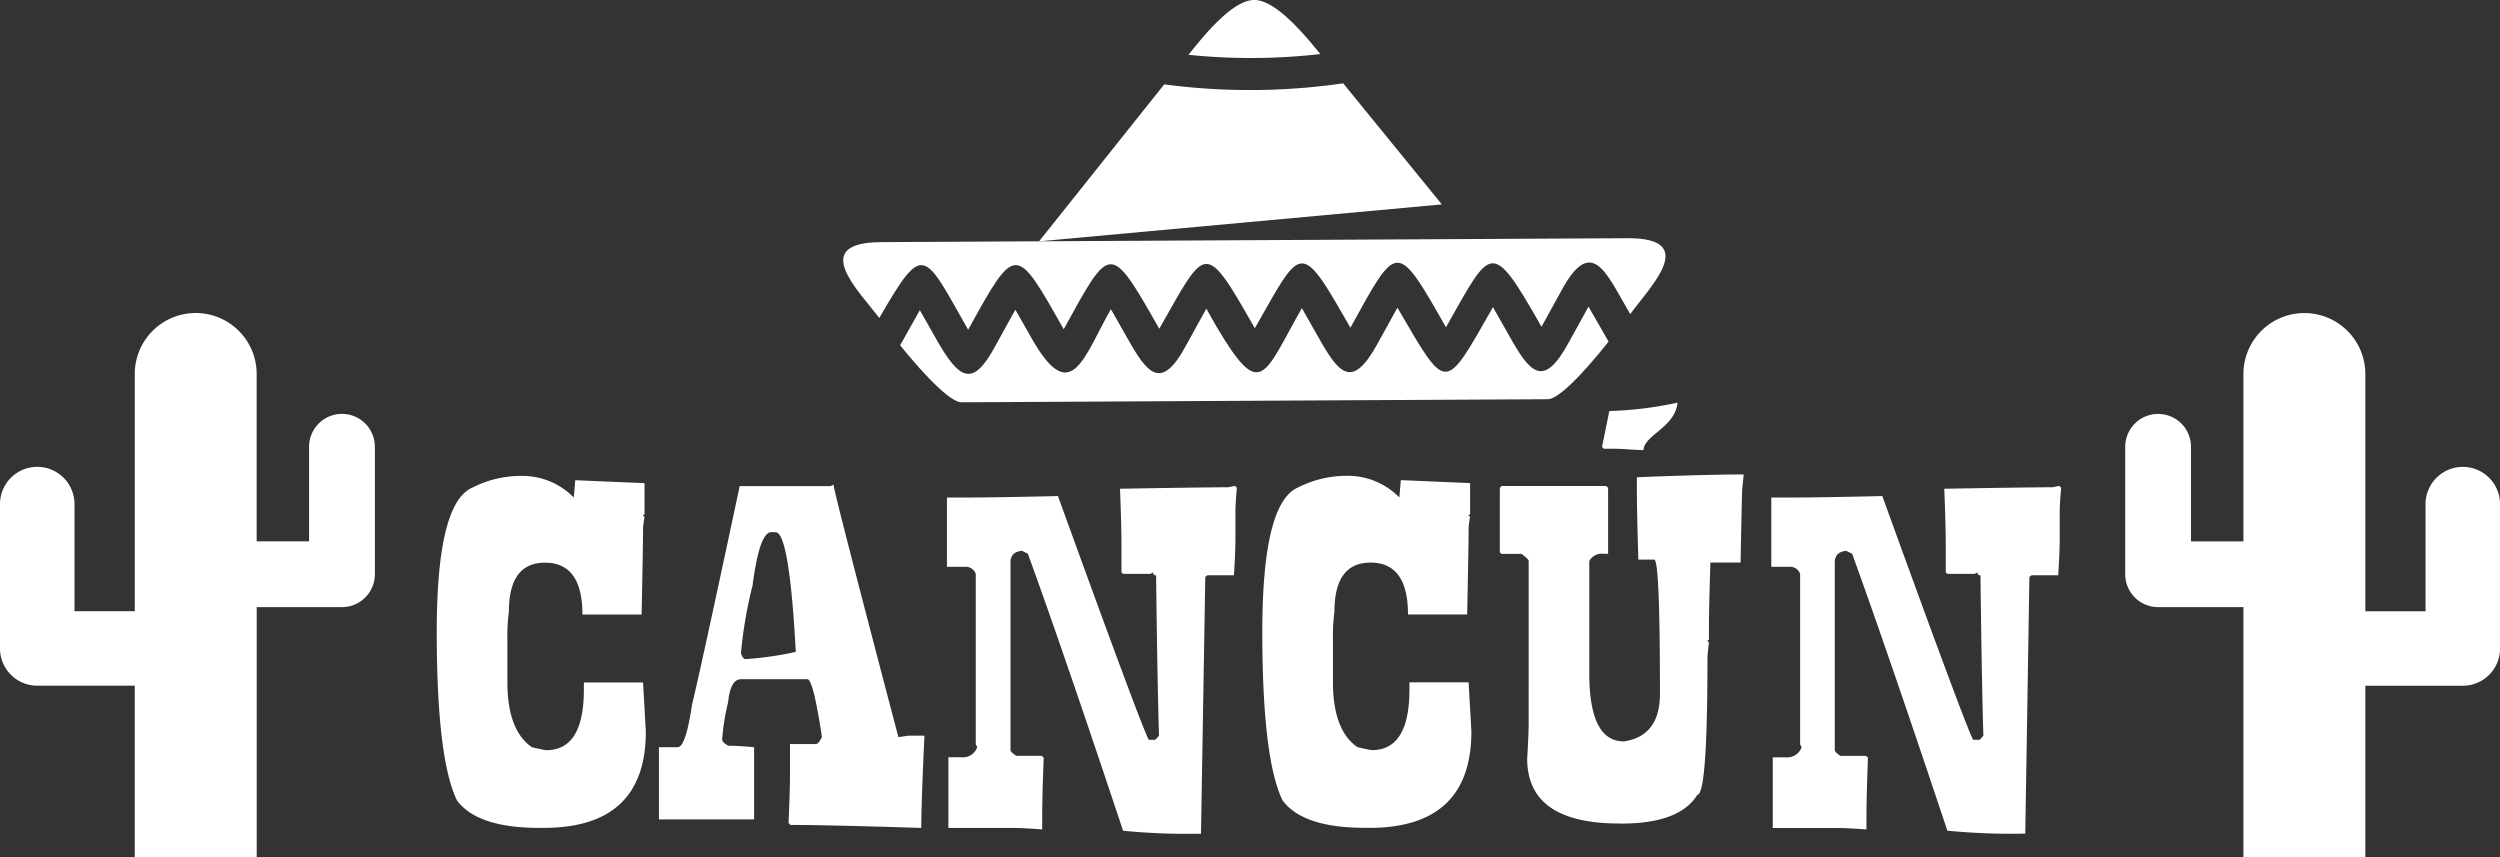
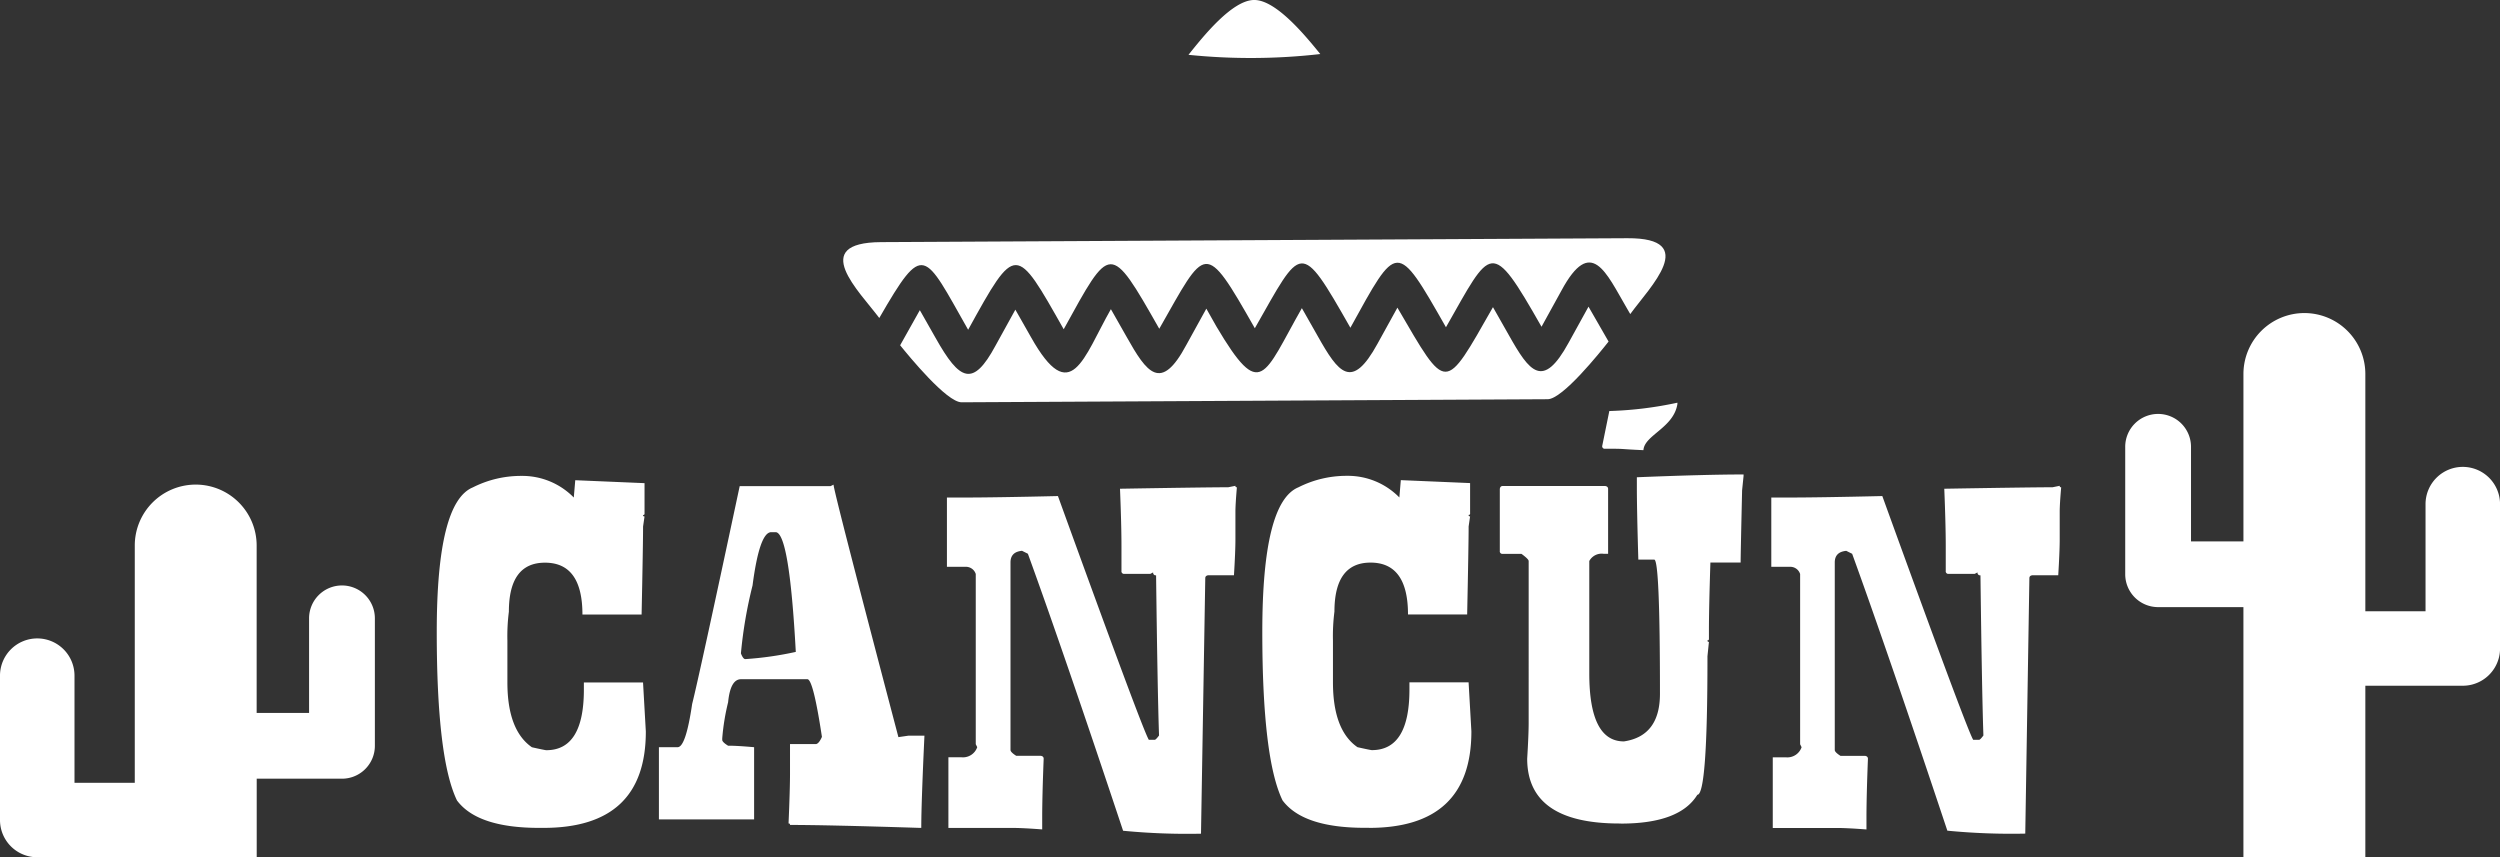
<svg xmlns="http://www.w3.org/2000/svg" viewBox="0 0 170.045 58.31">
  <rect x="0" y="0" width="170.045" height="58.31" fill="#333333" stroke="none" />
  <g transform="translate(-694.299 -140.122)">
    <g transform="translate(724.007 167.512)">
      <path d="M-184.314-49.851h-.293q-4.2,0-5.59-1.866-1.376-2.846-1.376-11.48,0-8.795,2.451-9.812a7.243,7.243,0,0,1,3.336-.783,4.9,4.9,0,0,1,3.534,1.471l.1-1.178,4.712.2v2.063a.084.084,0,0,1-.1.1.084.084,0,0,0,.1.1l-.1.688q0,1.215-.1,5.985h-4.024q0-3.527-2.546-3.527-2.458,0-2.458,3.336a13.157,13.157,0,0,0-.1,1.961v2.846q0,3.256,1.668,4.412.893.2.98.2,2.554,0,2.554-4.119v-.49h4.024l.19,3.336Q-177.348-49.851-184.314-49.851Zm25.7,0h-.1q-6.322-.2-8.831-.2a.084.084,0,0,0-.1-.1q.1-2.312.1-3.432v-1.968h1.771q.2-.037.4-.49-.593-3.922-.988-3.922h-4.515q-.724,0-.878,1.566a15.19,15.19,0,0,0-.4,2.458v.1q0,.154.4.4h.1q.519,0,1.668.1v4.91h-6.475v-4.91h1.273q.556,0,.988-2.941.49-1.946,3.234-14.817h6.183l.2-.1q0,.41,4.412,17.173l.688-.1h1.083Q-158.617-51.49-158.617-49.851Zm-11.97-11.48a22.89,22.89,0,0,0,3.432-.49q-.439-8.144-1.376-8.144h-.293q-.8,0-1.273,3.629a30.06,30.06,0,0,0-.79,4.617Q-170.734-61.331-170.587-61.331Zm30.994,11.875a45.136,45.136,0,0,1-5.3-.2q-4.024-12.095-6.475-18.841l-.4-.2q-.783.073-.783.79v12.753q0,.154.388.4h1.668q.2.029.2.2-.1,2.554-.1,4.017v.79q-1.324-.1-1.968-.1h-4.412v-4.807h.885a1.025,1.025,0,0,0,1.076-.688l-.1-.2V-67.119a.7.7,0,0,0-.688-.49h-1.273v-4.712h1.178q2.078,0,6.373-.1,5.795,15.995,6.183,16.58h.4q.073,0,.293-.293-.1-2.9-.2-10.895a.175.175,0,0,1-.2-.2l-.19.1H-144.8a.175.175,0,0,1-.2-.2v-1.668q0-1.456-.1-3.922,5.89-.1,7.361-.1l.49-.1a.084.084,0,0,0,.1.1q-.1,1.156-.1,1.668v1.866q0,.827-.1,2.451H-139.1q-.2.029-.2.2Zm11.429-.4h-.293q-4.2,0-5.59-1.866-1.376-2.846-1.376-11.48,0-8.795,2.451-9.812a7.243,7.243,0,0,1,3.336-.783,4.9,4.9,0,0,1,3.534,1.471l.1-1.178,4.712.2v2.063a.084.084,0,0,1-.1.1.084.084,0,0,0,.1.1l-.1.688q0,1.215-.1,5.985h-4.024q0-3.527-2.546-3.527-2.458,0-2.458,3.336a13.158,13.158,0,0,0-.1,1.961v2.846q0,3.256,1.668,4.412.893.2.98.2,2.554,0,2.554-4.119v-.49h4.024l.19,3.336Q-121.2-49.851-128.164-49.851Zm17.136-.293h-.1q-6.278,0-6.278-4.412.1-1.624.1-2.458V-68q0-.132-.49-.49h-1.273a.175.175,0,0,1-.2-.2v-4.215q.029-.2.2-.2h6.966q.2.029.2.2v4.412h-.3a.957.957,0,0,0-.98.49v7.653q0,4.617,2.356,4.617,2.451-.366,2.451-3.241,0-9.124-.388-9.124h-1.083q-.1-3.4-.1-4.91V-73.7q4.719-.19,7.258-.19v.1l-.1.98q-.1,4.4-.1,4.91h-2.056q-.1,3.1-.1,4.61v.585q0,.1-.1.1a.084.084,0,0,0,.1.1l-.1.98v.1q0,9.322-.688,9.322Q-107.026-50.143-111.028-50.143Zm27.5.688a45.137,45.137,0,0,1-5.3-.2Q-92.853-61.748-95.3-68.494l-.4-.2q-.783.073-.783.79v12.753q0,.154.388.4h1.668q.2.029.2.2-.1,2.554-.1,4.017v.79q-1.324-.1-1.968-.1H-100.7v-4.807h.885a1.025,1.025,0,0,0,1.076-.688l-.1-.2V-67.119a.7.7,0,0,0-.688-.49H-100.8v-4.712h1.178q2.078,0,6.373-.1,5.795,15.995,6.183,16.58h.4q.073,0,.293-.293-.1-2.9-.2-10.895a.175.175,0,0,1-.2-.2l-.19.1h-1.771a.175.175,0,0,1-.2-.2v-1.668q0-1.456-.1-3.922,5.89-.1,7.361-.1l.49-.1a.084.084,0,0,0,.1.1q-.1,1.156-.1,1.668v1.866q0,.827-.1,2.451h-1.763q-.2.029-.2.2Z" transform="translate(191.572 78.772)" fill="#fff" />
      <path d="M-7.368-.963h-.092c-1.4-.061-1.186-.092-2.05-.092h-.472a.168.168,0,0,1-.19-.19l.485-2.379h.1a25.233,25.233,0,0,0,4.53-.564V-4.1C-5.307-2.475-7.3-1.987-7.368-.963Z" transform="translate(89.443 4.188)" fill="#fff" />
    </g>
    <g transform="translate(751.654 140.122)">
      <path d="M1690.148,866.374l-50.76.266c-4.954.026-1.487,3.341-.126,5.161,3.039-5.267,3.015-4.534,6.044.8,3.257-5.911,3.236-5.807,6.5-.035,3.194-5.79,3.119-5.988,6.5-.033,3.2-5.62,3.046-6.118,6.5-.035,3.213-5.643,3.051-6.1,6.5-.034,3.2-5.8,3.122-5.981,6.5-.034,3.105-5.453,3.036-6.125,6.5-.034l1.353-2.456c2.029-3.761,3.033-1.228,4.458,1.206l.225.388C1691.67,869.7,1695.1,866.349,1690.148,866.374Z" transform="translate(-1636.81 -850.171)" fill="#fff" fill-rule="evenodd" />
      <path d="M1702.552,928.961l-1.06-1.867c-1.88,3.3-2.713,6.754-5.438,1.9l-1.06-1.867-1.351,2.45c-1.534,2.849-2.429,2.4-4.074-.525l-1.073-1.89-1.339,2.388c.592.732,3.167,3.883,4.18,3.878l39.867-.209c1.013-.005,3.555-3.183,4.139-3.922l-1.365-2.374-1.352,2.452c-1.755,3.208-2.653,2-4.073-.527l-1.073-1.891c-3.332,5.85-3.105,5.849-6.5.034l-1.352,2.451c-1.756,3.209-2.652,2-4.073-.527l-1.073-1.891c-2.62,4.6-2.768,6.386-5.811,1.25l-.687-1.216-1.359,2.465C1704.891,932.771,1703.94,931.436,1702.552,928.961Z" transform="translate(-1683.286 -906.065)" fill="#fff" fill-rule="evenodd" />
-       <path d="M1810.065,740.108l27.394-2.51-6.71-8.235a44.3,44.3,0,0,1-12.174.071Z" transform="translate(-1796.743 -723.695)" fill="#fff" fill-rule="evenodd" />
      <path d="M1951.147,659.321c-1-1.227-3-3.685-4.5-3.677s-3.478,2.492-4.466,3.73A41.693,41.693,0,0,0,1951.147,659.321Z" transform="translate(-1918.698 -655.645)" fill="#fff" fill-rule="evenodd" />
    </g>
    <g transform="translate(838.85 161.413)">
      <g transform="translate(0 0)">
        <path d="M-4993.96,1204.649v-17.015h-5.8A2.237,2.237,0,0,1-5002,1185.4h0v-8.669a2.236,2.236,0,0,1,2.238-2.237,2.237,2.237,0,0,1,2.237,2.237v6.432h3.566v-11.386a4.145,4.145,0,0,1,4.146-4.144,4.146,4.146,0,0,1,4.146,4.144v16.138h4.094v-7.285a2.534,2.534,0,0,1,2.533-2.534,2.534,2.534,0,0,1,2.535,2.534v9.818h0a2.518,2.518,0,0,1-.375,1.326,2.53,2.53,0,0,1-2.16,1.207h-6.627v11.671Z" transform="translate(5002.002 -1167.63)" fill="#fff" />
      </g>
    </g>
    <g transform="translate(696.299 161.413)">
      <g transform="translate(0 0)">
-         <path d="M-4798.837,1204.648v-11.67h-6.629a2.535,2.535,0,0,1-2.162-1.209,2.524,2.524,0,0,1-.373-1.324h0v-9.817a2.534,2.534,0,0,1,2.534-2.535,2.533,2.533,0,0,1,2.533,2.535v7.285h4.1v-16.138a4.145,4.145,0,0,1,4.144-4.145,4.145,4.145,0,0,1,4.146,4.145v11.386h3.566v-6.433a2.236,2.236,0,0,1,2.237-2.237,2.237,2.237,0,0,1,2.238,2.237v8.669h0a2.232,2.232,0,0,1-.655,1.581,2.147,2.147,0,0,1-.254.219,2.224,2.224,0,0,1-1.328.437h-5.8v17.014Z" transform="translate(4806.001 -1167.63)" fill="#fff" />
+         <path d="M-4798.837,1204.648h-6.629a2.535,2.535,0,0,1-2.162-1.209,2.524,2.524,0,0,1-.373-1.324h0v-9.817a2.534,2.534,0,0,1,2.534-2.535,2.533,2.533,0,0,1,2.533,2.535v7.285h4.1v-16.138a4.145,4.145,0,0,1,4.144-4.145,4.145,4.145,0,0,1,4.146,4.145v11.386h3.566v-6.433a2.236,2.236,0,0,1,2.237-2.237,2.237,2.237,0,0,1,2.238,2.237v8.669h0a2.232,2.232,0,0,1-.655,1.581,2.147,2.147,0,0,1-.254.219,2.224,2.224,0,0,1-1.328.437h-5.8v17.014Z" transform="translate(4806.001 -1167.63)" fill="#fff" />
      </g>
    </g>
  </g>
</svg>